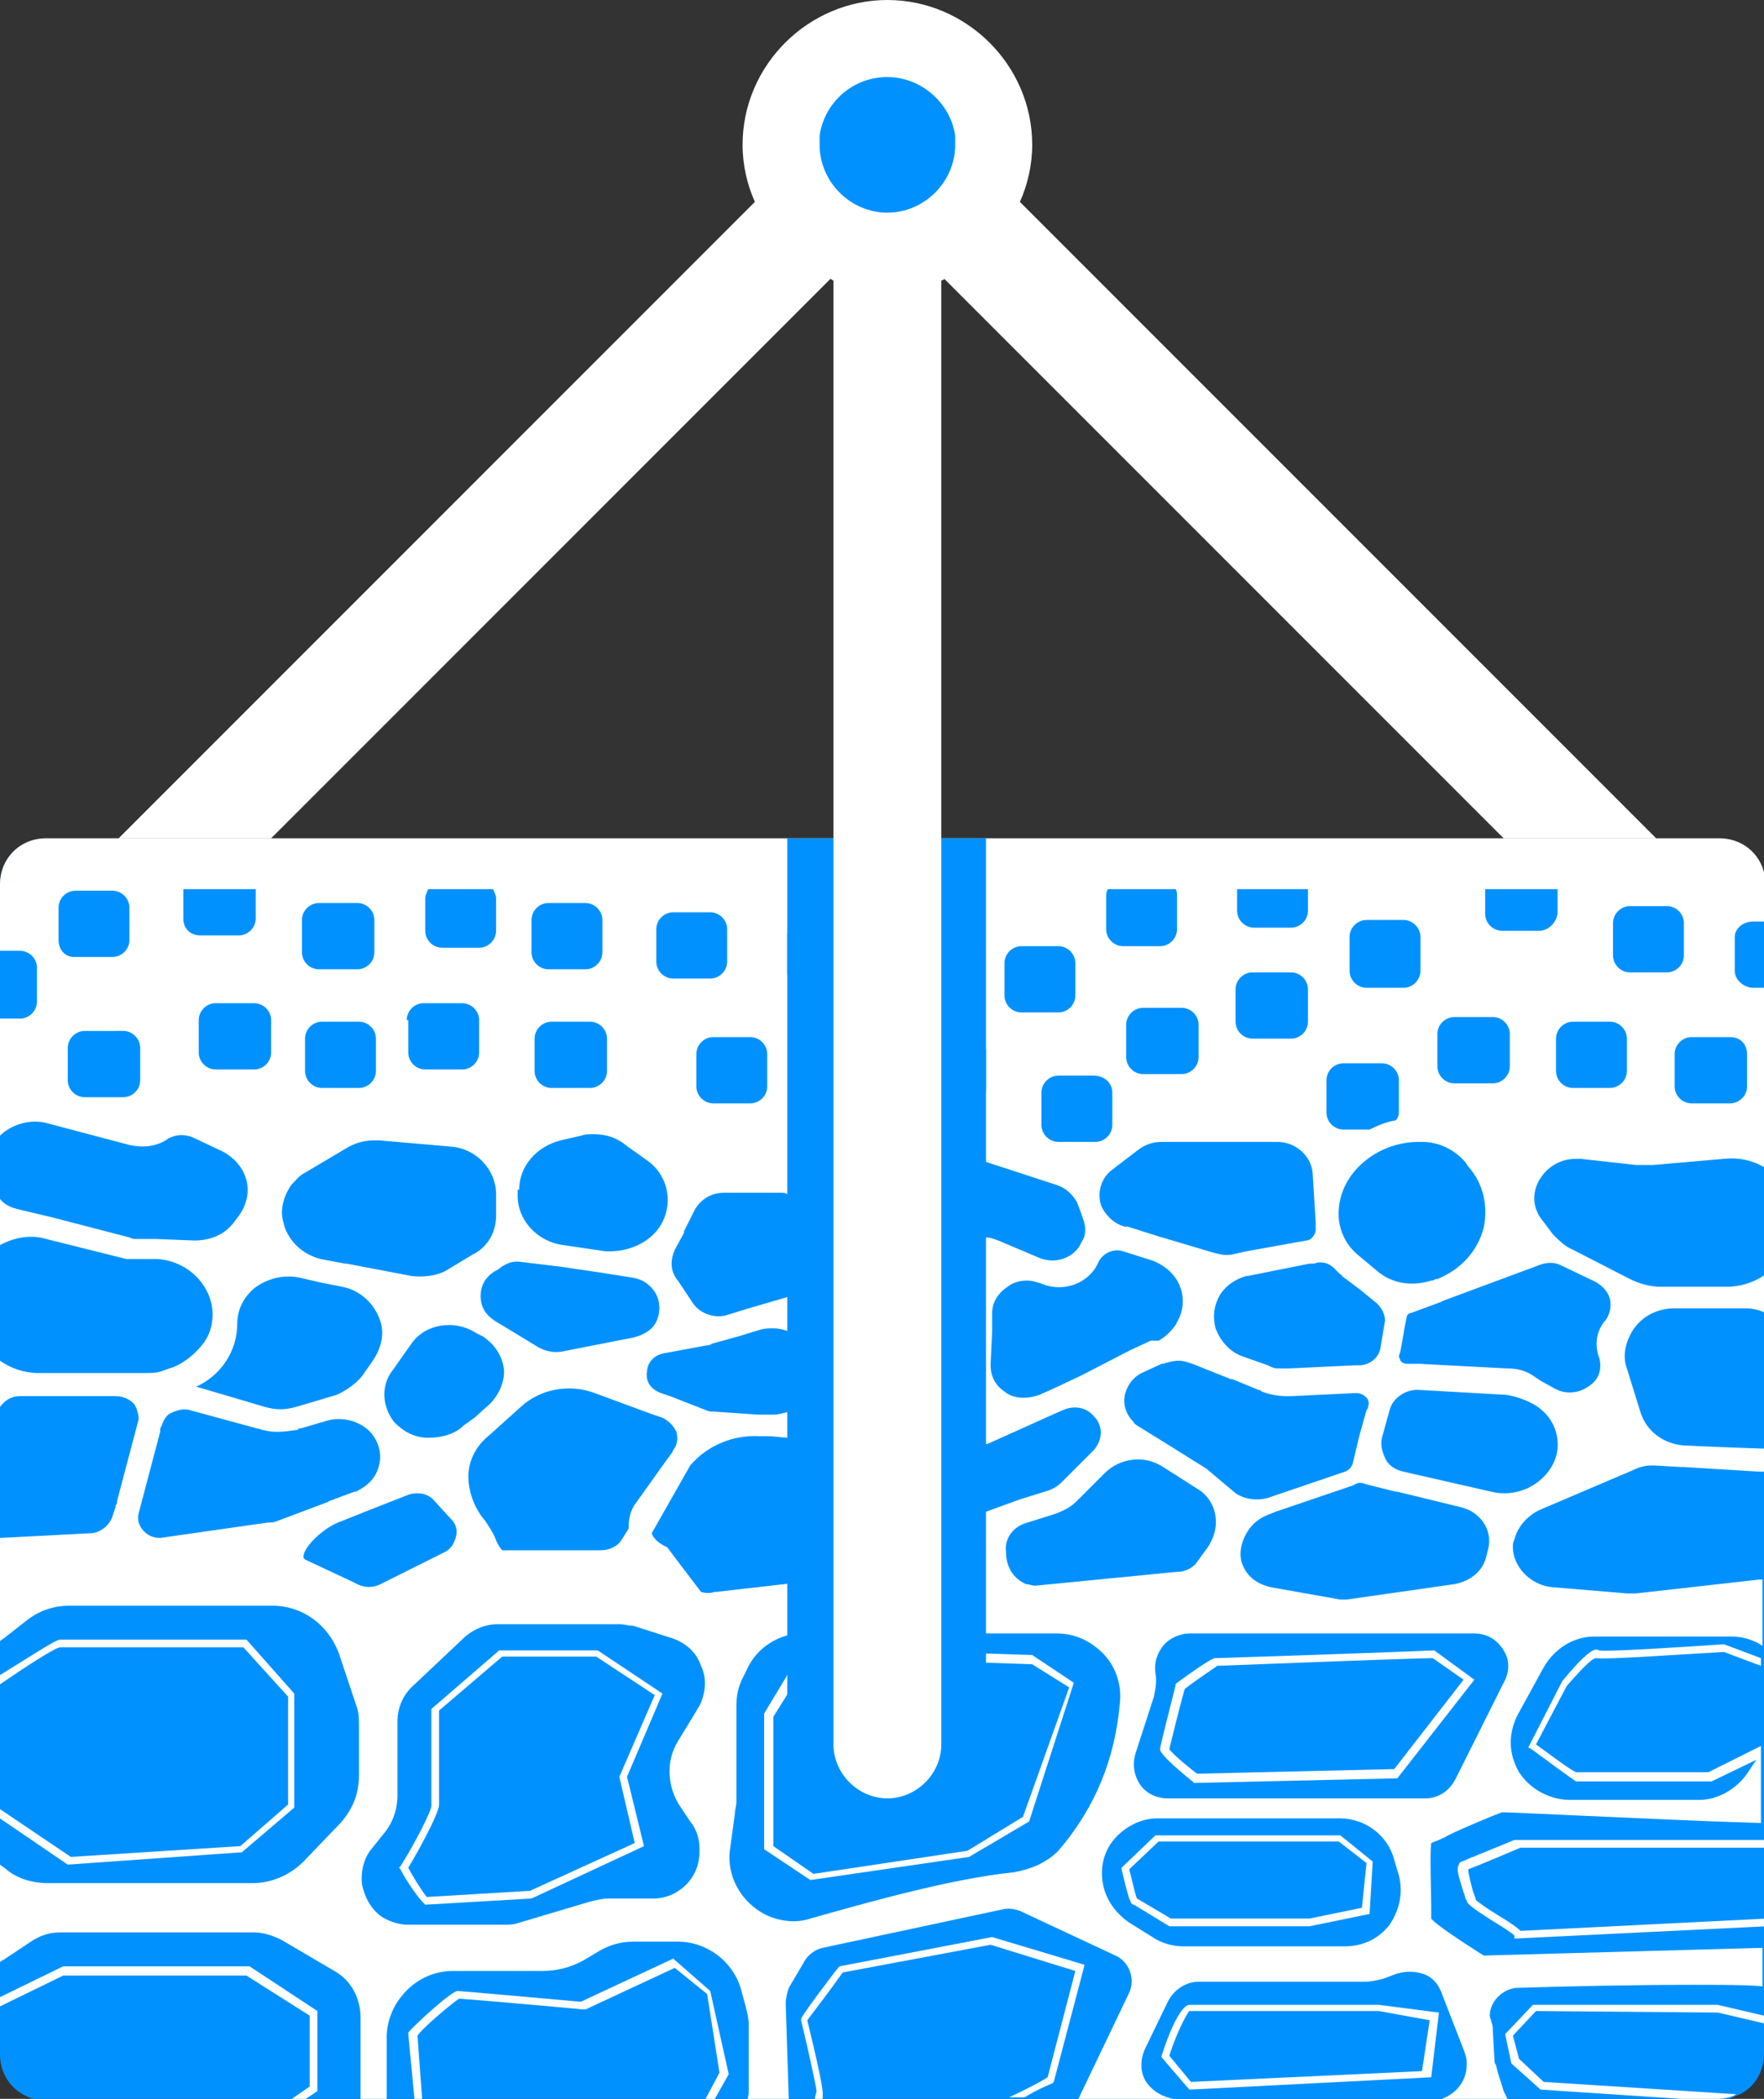
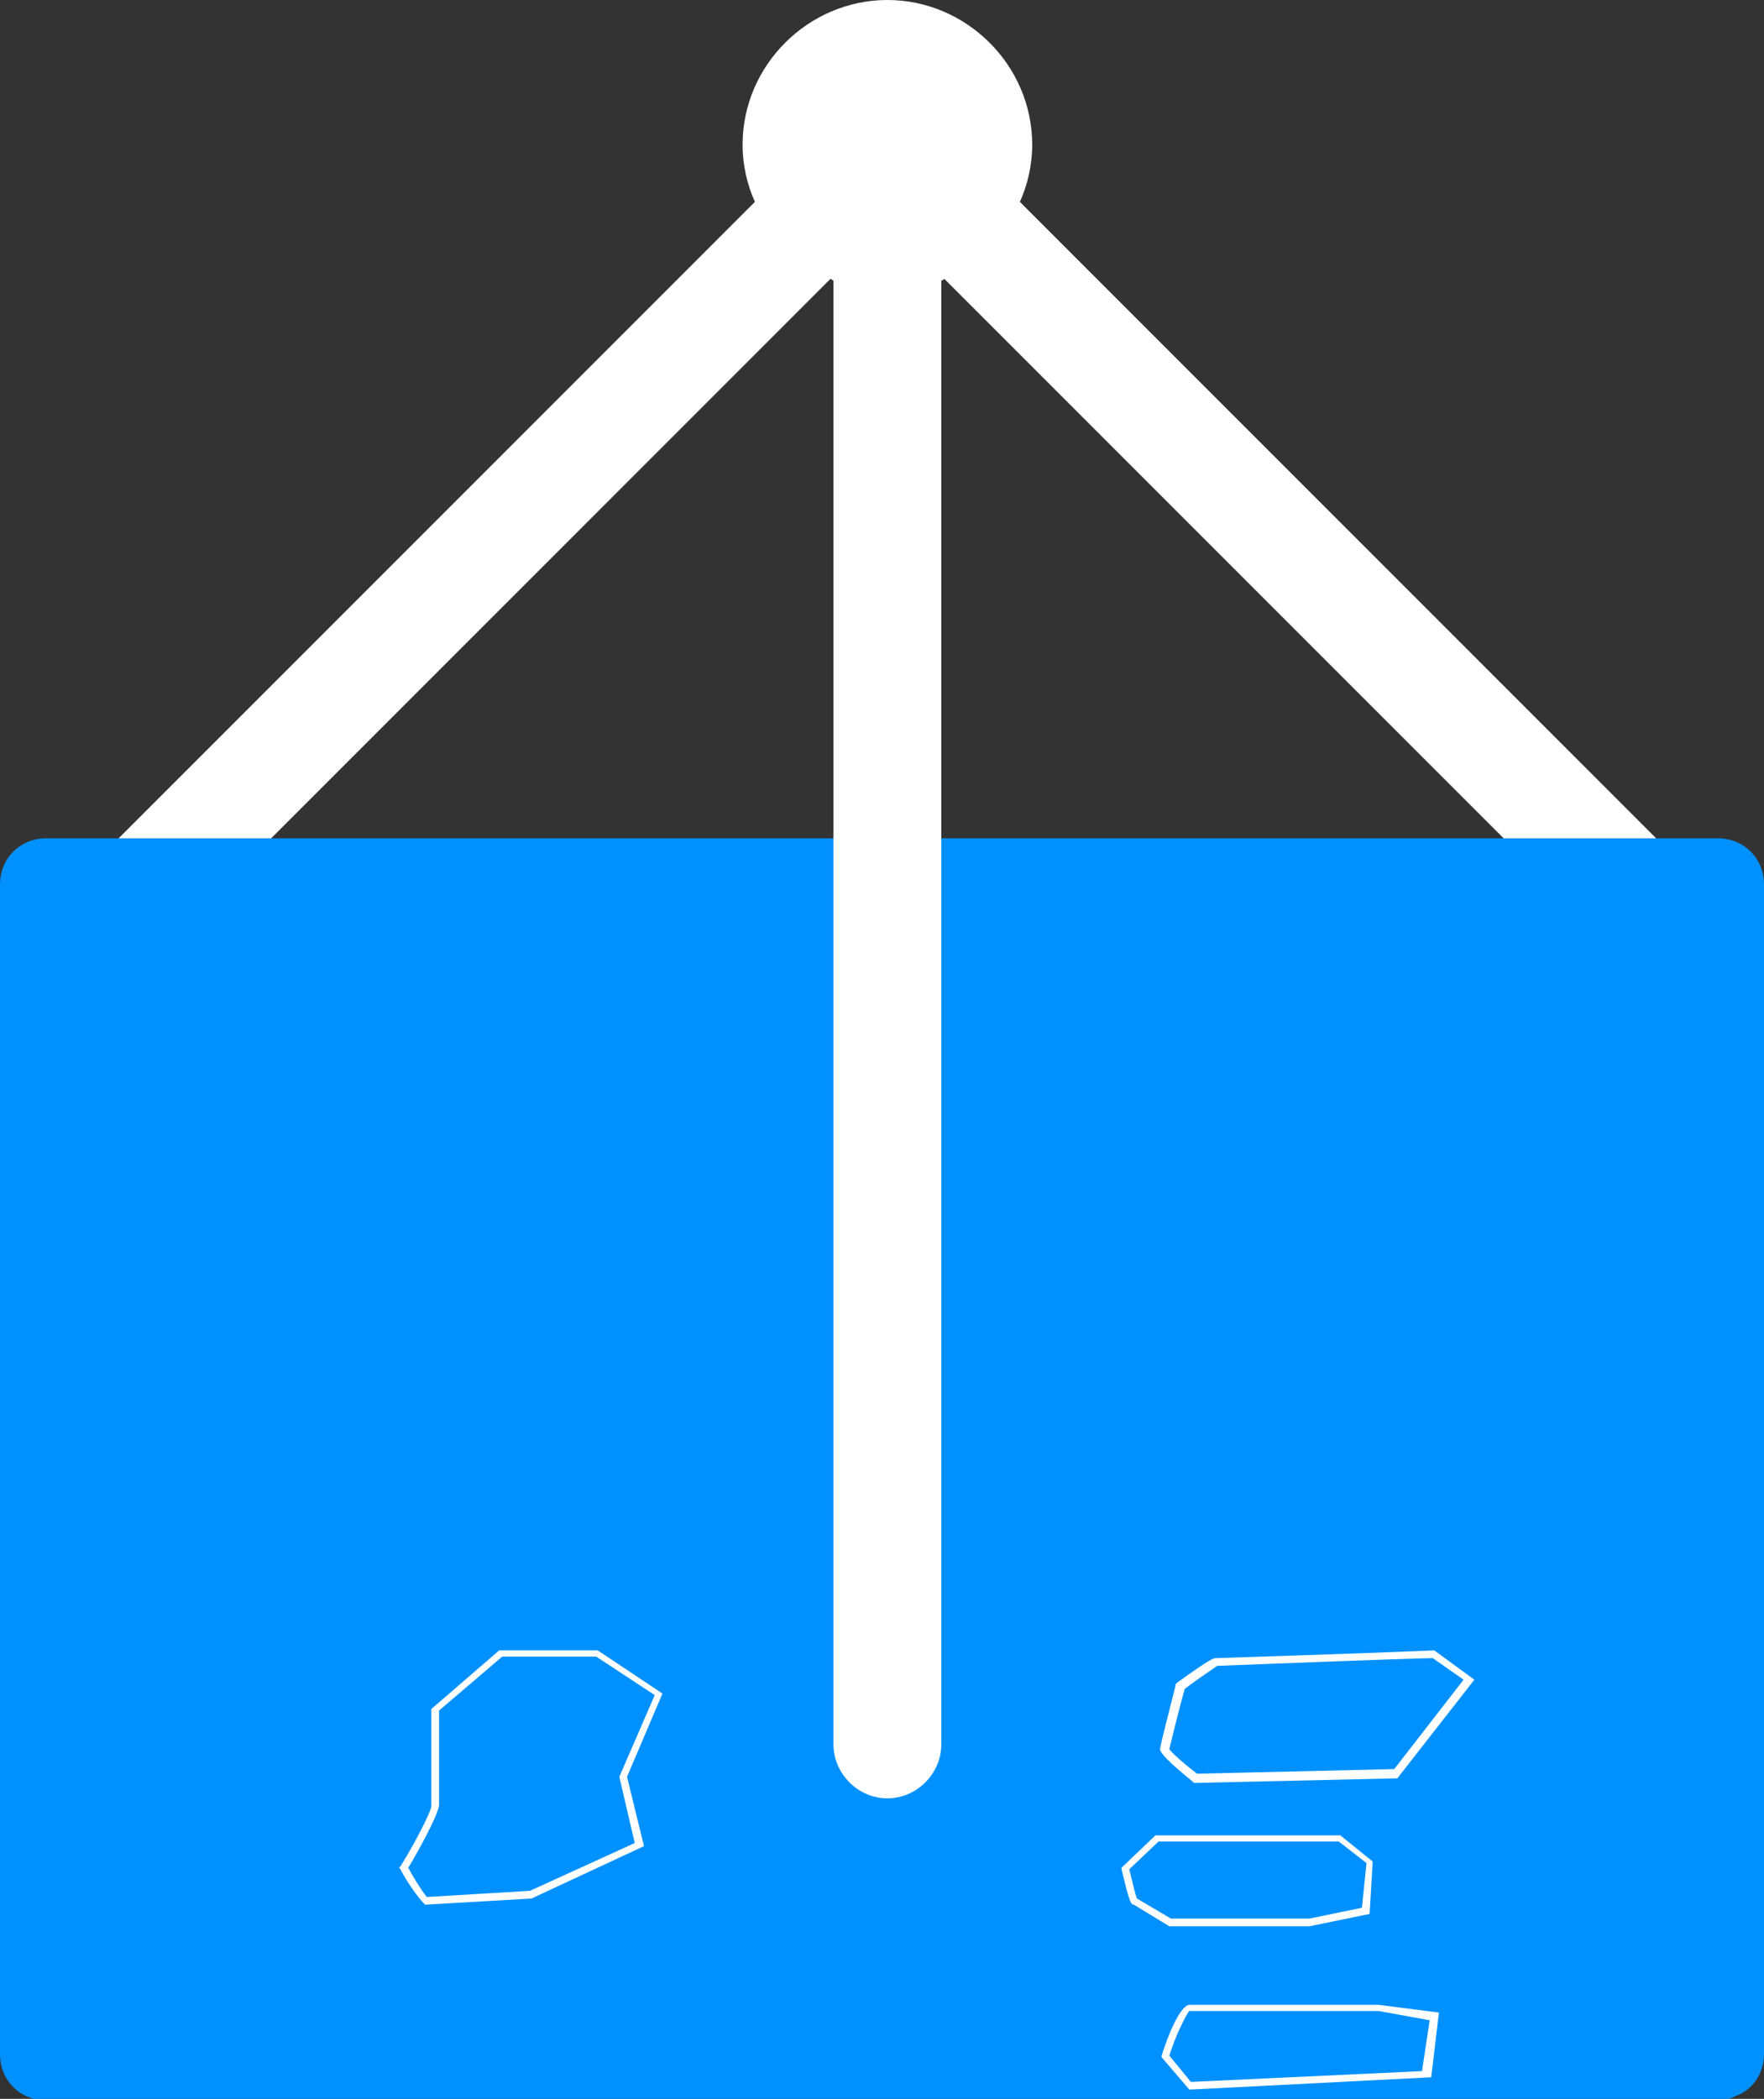
<svg xmlns="http://www.w3.org/2000/svg" version="1.0" id="Ebene_1" x="0px" y="0px" viewBox="0 0 114.5 136.2" style="enable-background:new 0 0 114.5 136.2;" xml:space="preserve">
  <rect x="0" y="0" width="114.5" height="136.2" fill="#333333" stroke="none" />
  <style type="text/css">
	.st0{fill:#0091FF;}
	.st1{fill:#FFFFFF;}
</style>
  <g>
    <path class="st0" d="M114.5,82.4v2.5h0v9h0v1.5h0v7h0v30.9c0,1.2-0.7,2.3-1.8,2.7c-0.4,0.2-0.8,0.3-1.2,0.3H93.1   c-0.1,0-0.2,0-0.2,0H76.4c-0.1,0-0.2,0-0.2,0H3c-1.7,0-3-1.3-3-3V57.4c0-1.7,1.3-3,3-3h108.5c1.7,0,3,1.3,3,3v18.2c0,0,0,0,0,0   L114.5,82.4C114.5,82.4,114.5,82.4,114.5,82.4z" />
    <g>
-       <path class="st1" d="M67,107.4l-3-0.1l-3-0.1l-6.9-0.2l-2,0l-1,1.7l-1.5,2.5v8.8l3,2l10.3-1.5l3.9-2.3l2.9-9L67,107.4z     M66.4,117.9l-3.6,2.2l-10,1.5l-2.6-1.8v-8.4l1-1.6l1.3-2.2l1.7,0l6.9,0.2l3,0.1l2.9,0.1l2.4,1.5L66.4,117.9z" />
-       <path class="st1" d="M111.5,130.6l3,0.7v-0.5l-3-0.7h-12l-1.8,1.9l0.4,1.9l1.9,1.7l9.1,0.6h2.4c0.4,0,0.9-0.1,1.2-0.3l-12.5-0.8    l-1.6-1.5l-0.4-1.5l1.5-1.6L111.5,130.6z M113.8,59.8h0.8v-2.4c0-1.7-1.3-3-3-3H3c-1.7,0-3,1.3-3,3v4.3h1.3c0.6,0,1.1,0.5,1.1,1.1    v2.2c0,0.6-0.5,1.1-1.1,1.1H0v7.6l0.1-0.1c0.8-0.7,2-1,3-0.7l5.3,1.4c0.9,0.2,1.8,0.1,2.5-0.4c0.5-0.3,1.1-0.3,1.6-0.1l1.9,0.9    c0.8,0.4,1.4,1.1,1.6,1.9c0.2,0.8,0,1.6-0.5,2.3l-0.3,0.4c-0.6,0.8-1.5,1.2-2.6,1.2l-2.5-0.1l-0.9,0c-0.1,0-0.3,0-0.4,0    c-0.1,0-0.2,0-0.4-0.1L3.4,79l-2.1-0.5c-0.5-0.1-1-0.3-1.3-0.7v3c0.9-0.5,2-0.7,3-0.4l5.2,1.3c0.1,0,0.1,0,0.2,0c0,0,0.1,0,0.1,0    c0,0,0.1,0,0.1,0c0.1,0,0.1,0,0.2,0c0,0,0.1,0,0.1,0c0.1,0,0.1,0,0.2,0h0.1l0.8,0c2.1,0,3.8,1.7,3.8,3.6c0,0.7-0.2,1.4-0.7,2    c-0.5,0.6-1.1,1.1-1.8,1.4l-0.6,0.2c-0.4,0.2-0.9,0.2-1.4,0.2H2.5c-0.9,0-1.8-0.3-2.5-0.8v3c0.3-0.4,0.7-0.7,1.3-0.7h6.2    c0.5,0,0.9,0.2,1.2,0.5c0.2,0.3,0.3,0.7,0.3,1l-1.4,5.3v0c0,0.1,0,0.2-0.1,0.3c0,0,0,0,0,0.1l-0.2,0.6c-0.2,0.6-0.8,1.1-1.5,1.1    L0,99.8v6.7c0.1-0.1,0.3-0.2,0.4-0.3l1.4-1.1c0.8-0.6,1.7-0.9,2.7-0.9h13.2c1.9,0,3.6,1.2,4.3,3.1l1.1,3.3    c0.2,0.5,0.2,0.9,0.2,1.4v3.2c0,1.2-0.4,2.2-1.2,3.1l-2.4,2.5c-0.9,0.9-2.1,1.4-3.3,1.4H3.1c-1,0-2-0.3-2.7-0.9    c-0.1-0.1-0.3-0.2-0.4-0.3v6.3c0.1,0,0.1-0.1,0.2-0.1l1.8-1.2c0.6-0.4,1.2-0.6,1.9-0.6h12.6c0.6,0,1.2,0.2,1.8,0.5l3.4,2    c1.1,0.6,1.7,1.8,1.7,3v4.9c0,0.2,0,0.3,0,0.5h1.7v-4.1c0-1,0.4-2,1-2.7c0.8-1,2-1.6,3.3-1.6h5.8c0.9,0,1.8-0.2,2.7-0.7l1-0.6    c0.7-0.4,1.4-0.6,2.2-0.6H44c1.9,0,3.6,1.3,4.1,3.1l0.3,1.1c0.1,0.4,0.2,0.8,0.2,1.2v4.1c0,0.3,0,0.5-0.1,0.8h2.7L51,130    c0-0.3,0.1-0.7,0.2-1l1-1.7c0.2-0.4,0.7-0.8,1.2-0.9l11.7-2.5c0.4-0.1,0.8,0,1.1,0.1l6.2,2.9c0.9,0.4,1.3,1.5,0.9,2.4l-3.3,6.9    h6.2c-0.7-0.1-1.4-0.5-1.8-1.1c-0.4-0.6-0.4-1.4-0.1-2.1l1.5-3.1c0.4-0.8,1.2-1.3,2-1.3h10.8c0.4,0,0.8-0.1,1.2-0.2l0.8-0.3    c0.6-0.2,1.2-0.2,1.8,0c0.6,0.2,1,0.7,1.2,1.3l1.4,3.6c0.1,0.3,0.2,0.5,0.2,0.8v0.2c0,1.2-0.9,2.1-2,2.3h4.7    c-0.1-0.2-0.2-0.4-0.3-0.6c-0.1-0.4-0.3-0.9-0.4-1.3l-0.1-0.4c-0.1-0.1-0.1-0.3-0.1-0.4l-0.1-1.8c0-0.2,0-0.4-0.1-0.6    c0-0.1-0.1-0.3-0.1-0.4c0-0.9,0.8-1.7,1.7-1.8c3-0.1,7.7-0.2,11.4-0.2c2,0,3.6,0,4.6,0.1v-2.5l-18.1,0.5c-1.4-0.9-3.1-2-3.4-2.4    c0-0.2,0-0.4,0-0.8c0-1-0.1-3.3,0-4.1c0.2-0.1,0.6-0.2,1.1-0.5c1-0.5,3.2-1.4,3.5-1.5c0.4,0,8.8,0.4,13.8,0.6l3,0.1v-5l-3.4,1.7    h-8.6c-0.3-0.1-1.5-1-2.6-1.8l2-3.8c0.7-0.8,1.6-1.8,1.9-1.8c0.7,0.1,4.8-0.2,8.3-0.4l2.4,0.9v-0.5l-2.4-0.9h0    c-2.9,0.2-7.7,0.5-8.1,0.4c-0.2-0.1-0.5-0.3-2.4,2l-2.2,4.3l0.2,0.1c2.7,2,2.9,2.1,2.9,2.1h8.8l2.9-1.4l-0.6,0.9    c-0.7,1-1.9,1.7-3.1,1.7h-8.4c-1.3,0-2.6-0.7-3.3-1.8c-0.7-1.2-0.7-2.5-0.1-3.7l1.7-3.1c0.7-1.2,1.9-2,3.3-2h8.9    c0.7,0,1.4,0.2,2,0.6v-4.3c-0.1,0-0.1,0-0.2,0l-8,0.9c-0.2,0-0.4,0-0.6,0l-4.8-0.4c-1.4-0.1-2.6-1.3-2.6-2.6c0-0.2,0-0.3,0.1-0.5    c0.2-0.8,0.8-1.5,1.6-1.9l6.1-2.6c0.4-0.2,0.8-0.3,1.2-0.3h0.2l1.7,0.1h0c0.1,0,0.2,0,0.2,0l4.9,0.3l0.1,0c0.1,0,0.1,0,0.2,0v-1.5    c-0.1,0-0.1,0-0.2,0l-2.7-0.1l-2.3-0.1h0c-1.3-0.1-2.4-0.9-2.8-2.1l-0.9-2.9c-0.3-0.8-0.1-1.7,0.4-2.5c0.6-0.9,1.6-1.4,2.7-1.4    h4.6c0.4,0,0.9,0.1,1.3,0.3v-2.5c-0.7,0.5-1.6,0.8-2.5,0.8h-4.3c-0.7,0-1.4-0.2-2-0.5l-3.7-1.9c-0.5-0.2-0.9-0.6-1.3-1l-0.6-0.8    c-0.7-0.8-0.8-1.8-0.3-2.7c0.4-0.7,1.2-1.4,2.4-1.4c0.1,0,0.2,0,0.3,0l3.6,0.4c0.4,0,0.8,0,1.1,0l4.6-0.4c1-0.1,1.9,0.1,2.7,0.6    V64.1h-0.8c-0.6,0-1.2-0.5-1.2-1.1v-2.2C112.6,60.3,113.1,59.8,113.8,59.8z M3.8,61v-2.1c0-0.6,0.5-1.1,1.1-1.1h2.4    c0.6,0,1.1,0.5,1.1,1.1V61c0,0.6-0.5,1.1-1.1,1.1H4.8C4.2,62.1,3.8,61.6,3.8,61z M9.1,70.1c0,0.6-0.5,1.1-1.1,1.1H5.5    c-0.6,0-1.1-0.5-1.1-1.1v-2.1c0-0.6,0.5-1.1,1.1-1.1H8c0.6,0,1.1,0.5,1.1,1.1V70.1z M93.3,67.1c0-0.6,0.5-1.1,1.1-1.1h2.5    c0.6,0,1.1,0.5,1.1,1.1v2.1c0,0.6-0.5,1.1-1.1,1.1h-2.5c-0.6,0-1.1-0.5-1.1-1.1V67.1z M96.3,79.7c-0.4,1.5-1.5,2.7-3,3.3    c0,0-0.1,0-0.1,0L93,83.1c0,0-0.1,0-0.1,0c-1.3,0.4-2.6,0.2-3.6-0.7l-1.2-1l0,0c-0.7-0.6-1.1-1.4-1.2-2.3v0    c-0.1-1.3,0.4-2.5,1.3-3.4c1-1,2.4-1.6,3.9-1.6h0.2c1.1,0,2.1,0.5,2.8,1.3l0.2,0.3C96.3,76.8,96.6,78.3,96.3,79.7z M87.6,60.8    c0-0.6,0.5-1.1,1.1-1.1h2.4c0.6,0,1.1,0.5,1.1,1.1V63c0,0.6-0.5,1.1-1.1,1.1h-2.4c-0.6,0-1.1-0.5-1.1-1.1V60.8z M86.1,70.1    c0-0.6,0.5-1.1,1.1-1.1h2.5c0.6,0,1.1,0.5,1.1,1.1v2.1c0,0.2-0.1,0.4-0.2,0.5c-0.6,0.1-1.1,0.3-1.7,0.6h-1.7    c-0.6,0-1.1-0.5-1.1-1.1V70.1z M86.6,82.3l0.4,0.4c0,0,0.1,0,0.1,0.1l1.2,0.9l0,0l1.1,0.9c0.3,0.3,0.5,0.7,0.5,1.1l-0.3,1.8l0,0    c-0.1,0.6-0.7,1.1-1.4,1.1l-0.3,0l-4.2,0.2c-0.1,0-0.1,0-0.2,0c-0.1,0-0.2,0-0.3,0c-0.1,0-0.2,0-0.3,0c-0.2,0-0.4-0.1-0.6-0.2h0    L80.6,88c-0.8-0.3-1.4-1-1.7-1.8c-0.2-0.8-0.1-1.5,0.3-2.2c0.4-0.6,1-1,1.7-1.2l0.1,0l4-0.8c0,0,0,0,0.1,0l0.2,0    C85.8,81.8,86.3,82,86.6,82.3z M70.2,80.6c-0.4,1-1.7,1.5-2.8,1l-2.6-1.1c-0.3-0.1-0.5-0.2-0.8-0.2c-0.1,0-0.2,0-0.3,0    c-0.3,0-0.6,0-0.9,0.1L61,81l-2.5,0.7c-0.7,0.2-1.4-0.1-1.7-0.6l-1.7-2.8c0,0,0,0,0-0.1c-0.2-0.3-0.2-0.7-0.1-1    c0.1-0.4,0.4-0.7,0.8-0.9l4.4-1.8c0.3-0.1,0.5-0.1,0.8-0.1c0.1,0,0.2,0,0.3,0.1l2.7,0.9l4.6,1.5c0.6,0.2,1,0.6,1.3,1.1l0.3,0.8    l0.1,0.3C70.5,79.6,70.5,80.2,70.2,80.6z M71.3,81.9c0.3-0.6,1-0.9,1.6-0.7l1.9,0.6c0.8,0.3,1.5,0.9,1.8,1.7    c0.3,0.8,0.2,1.6-0.2,2.3l-0.1,0.2c-0.3,0.4-0.7,0.8-1.1,1L74.8,87c0,0-0.1,0-0.1,0l-1.3,0.6c0,0,0,0,0,0l-3.3,1.7l-1.7,0.8    l-0.9,0.4c-0.8,0.3-1.7,0.3-2.3-0.2c-0.6-0.4-0.9-1-0.9-1.7v-0.1l0.1-2.1l0-1.2c0-0.7,0.4-1.3,1-1.7c0.4-0.3,0.8-0.4,1.3-0.4    c0.3,0,0.6,0.1,0.9,0.2C69,83.9,70.7,83.3,71.3,81.9z M56.8,83.8l1.6-0.5c0.9-0.3,1.9-0.2,2.7,0.2c0.2,0.1,0.4,0.2,0.6,0.4    c0.8,0.6,1.2,1.5,1.2,2.5v0.1l-0.1,2.6c0,0.8-0.4,1.6-1,2.2c-0.2,0.2-0.4,0.4-0.7,0.5c-0.6,0.3-1.3,0.5-1.9,0.4    c-1.2-0.1-2.2-0.7-2.8-1.6L55,88.5c-0.5-0.8-0.6-1.7-0.3-2.6C55,84.9,55.8,84.2,56.8,83.8z M59.6,94.4c0.2-0.3,0.5-0.6,1-0.6    c0,0,0,0,0.1,0l0.3,0l1.8,0.1c0.4,0,0.8,0,1.2-0.2c0,0,0,0,0.1,0l4-1.8c0,0,0,0,0,0l0.9-0.4c0.7-0.3,1.5-0.2,2,0.4    c0.6,0.6,0.6,1.5,0,2.2l-0.5,0.5l-1.6,1.6c-0.3,0.3-0.7,0.5-1.1,0.6l-1.6,0.5L64,98.1l-0.9,0.3c-0.5,0.2-1,0-1.3-0.4L61,97    l-1.3-1.7c0-0.1-0.1-0.1-0.1-0.2C59.4,94.8,59.5,94.5,59.6,94.4z M66.7,98.8l1.6-0.5l0.3-0.1c0.5-0.2,0.9-0.4,1.3-0.8l0.2-0.2    l1.6-1.6c1-1,2.6-1.2,3.8-0.4l2.2,1.4c0.7,0.4,1.1,1.1,1.2,1.8c0.1,0.7-0.1,1.4-0.5,2l-0.8,1.1c-0.3,0.3-0.7,0.5-1.2,0.5l-9.2,0.9    c-0.2,0-0.4-0.1-0.6-0.1c-0.9-0.4-1.3-1.2-1.3-2.1C65.2,100,65.6,99.1,66.7,98.8z M78.3,95.3l-2.4-1.5l-2.1-1.3    c-0.1-0.1-0.2-0.1-0.2-0.2c-0.5-0.5-0.7-1.1-0.6-1.7c0.1-0.6,0.5-1.2,1.1-1.5c0,0,0,0,0,0l1.3-0.6c0,0,0.1,0,0.1,0    c0.3-0.1,0.7-0.2,1-0.2c0.3,0,0.6,0.1,0.9,0.2l2.5,1c0,0,0,0,0.1,0l1.7,0.7c0.1,0,0.1,0,0.2,0.1c0.5,0.2,1.1,0.3,1.6,0.3    c0.1,0,0.2,0,0.3,0l4.2-0.2c0.3,0,0.5,0.1,0.7,0.3c0.1,0.1,0.2,0.3,0.1,0.6c0,0,0,0.1-0.1,0.2l-0.5,1.8c0,0,0,0,0,0l-0.4,1.7    c-0.1,0.2-0.2,0.4-0.5,0.5l-5,1.7c-0.7,0.2-1.5,0.1-2.1-0.3L78.3,95.3z M81.1,99.2c0.3-0.4,0.7-0.7,1.2-0.9l0.5-0.2l5-1.7l0.2-0.1    c0.2-0.1,0.4-0.1,0.6,0l2,0.5c0,0,0.1,0,0.1,0l4.1,1l0,0c1.3,0.3,2.1,1.5,1.8,2.7l-0.1,0.4c-0.2,1-1,1.7-2.1,1.9l-7,1    c-0.1,0-0.2,0-0.4,0l-4.5-0.8c-0.9-0.2-1.6-0.7-1.9-1.6C80.4,100.7,80.6,99.9,81.1,99.2z M85.4,79.3L85.4,79.3l0,0.5    c0,0.3-0.3,0.7-0.6,0.7l-3.9,0.7l-0.9,0.2c-0.4,0.1-0.8,0-1.2-0.1l-3.7-1.1l-1.9-0.6L73,79.6c-0.7-0.2-1.2-0.7-1.5-1.3    c-0.3-0.8-0.1-1.8,0.7-2.4l1.7-1.3c0.4-0.3,0.9-0.5,1.5-0.5h7.5c1.2,0,2.2,0.9,2.3,2L85.4,79.3z M80.2,57.7h4.7v1.4    c0,0.6-0.5,1.1-1.1,1.1h-2.4c-0.6,0-1.1-0.5-1.1-1.1V57.7z M80.2,64.2c0-0.6,0.5-1.1,1.1-1.1h2.5c0.6,0,1.1,0.5,1.1,1.1v2.1    c0,0.6-0.5,1.1-1.1,1.1h-2.5c-0.6,0-1.1-0.5-1.1-1.1V64.2z M77.8,66.5v2.1c0,0.6-0.5,1.1-1.1,1.1h-2.5c-0.6,0-1.1-0.5-1.1-1.1    v-2.1c0-0.6,0.5-1.1,1.1-1.1h2.5C77.3,65.4,77.8,65.9,77.8,66.5z M71.8,58.2c0-0.2,0-0.3,0.1-0.5h4.4c0.1,0.1,0.1,0.3,0.1,0.5v2.1    c0,0.6-0.5,1.1-1.1,1.1h-2.4c-0.6,0-1.1-0.5-1.1-1.1V58.2z M72.2,70.9V73c0,0.6-0.5,1.1-1.1,1.1h-2.4c-0.6,0-1.1-0.5-1.1-1.1v-2.1    c0-0.6,0.5-1.1,1.1-1.1H71C71.7,69.8,72.2,70.3,72.2,70.9z M65.2,62.5c0-0.6,0.5-1.1,1.1-1.1h2.4c0.6,0,1.1,0.5,1.1,1.1v2.1    c0,0.6-0.5,1.1-1.1,1.1h-2.4c-0.6,0-1.1-0.5-1.1-1.1V62.5z M64,68.1c0,0.1,0,0.2,0,0.3v2.1c0,0.1,0,0.2,0,0.3    c-0.1,0.5-0.6,0.8-1.1,0.8h-2.4c-0.6,0-1.1-0.5-1.1-1.1v-2.1c0-0.6,0.5-1.1,1.1-1.1h2.4C63.4,67.3,63.9,67.6,64,68.1z M58.6,57.7    h4.7v1.9c0,0.6-0.5,1.1-1.1,1.1h-2.4c-0.6,0-1.1-0.5-1.1-1.1V57.7z M57.1,67.9v2.1c0,0.6-0.5,1.1-1.1,1.1h-2.5    c-0.6,0-1.1-0.5-1.1-1.1v-2.1c0-0.6,0.5-1.1,1.1-1.1H56C56.6,66.8,57.1,67.3,57.1,67.9z M51.1,60.8c0-0.1,0-0.2,0-0.2    c0.1-0.5,0.6-0.9,1.1-0.9h2.4c0.6,0,1.1,0.5,1.1,1.1V63c0,0.6-0.5,1.1-1.1,1.1h-2.4c-0.5,0-1-0.4-1.1-0.9c0-0.1,0-0.1,0-0.2V60.8z     M51.1,77.5c1.1,0.1,2.1,0.7,2.6,1.6c0.1,0.2,0.3,0.5,0.3,0.7c0.2,0.7,0.2,1.4,0,2.1c-0.3,1-1.1,1.7-2.2,2.1l-0.8,0.2l-2.4,0.7    l-1.3,0.4c-0.8,0.3-1.8,0-2.3-0.7L44,83.1c-0.5-0.6-0.5-1.3-0.2-2l0.6-1.1c0,0,0,0,0,0c0,0,0,0,0-0.1l0.7-1.4    c0.4-0.7,1.1-1.1,1.9-1.1h3.7C50.8,77.4,51,77.4,51.1,77.5z M31.8,93.1l1-0.9l1-0.9c1.3-1.2,3.2-1.5,4.8-0.9l3.8,1.4L43,92    c0.4,0.2,0.7,0.5,0.9,0.9c0.1,0.4,0.1,0.8-0.2,1.2l-0.1,0.2c-0.1,0.1-0.2,0.3-0.3,0.4l-2,2.8c-0.4,0.5-0.5,1.1-0.5,1.7l-0.5,0.8    c-0.3,0.4-0.8,0.6-1.3,0.6h-6.4c-0.2-0.2-0.4-0.6-0.5-0.9c-0.2-0.4-0.4-0.7-0.6-1c-0.7-0.8-1.1-1.9-1.1-2.9    C30.4,94.8,30.9,93.8,31.8,93.1z M30.1,92.5c-0.6,0.6-1.5,0.8-2.3,0.8c-0.9,0-1.6-0.4-2.2-1c-0.8-1-0.9-2.4-0.1-3.4l1.2-1.7    c0.9-1.3,2.8-1.6,4.2-0.7l0.4,0.2c0.8,0.5,1.3,1.3,1.4,2.1c0.1,0.8-0.3,1.7-0.9,2.3l-1,0.9L30.1,92.5z M43.5,90.6l-0.6-0.2    c-0.8-0.3-1-0.9-0.9-1.4c0-0.5,0.4-1.1,1.2-1.2l2.7-0.5c0.1,0,0.2,0,0.3-0.1l1.8-0.5l1.3-0.4c0.3-0.1,0.6-0.1,0.9-0.1    c0.4,0,0.7,0.1,1,0.2c0.6,0.2,1.2,0.6,1.6,1.2c0.5,0.9,0.5,1.9,0,2.7c-0.4,0.6-0.9,1.1-1.6,1.3c-0.3,0.1-0.7,0.2-1,0.2    c0,0,0,0,0,0l-0.6,0l-0.3,0h-0.1l-2.9-0.2c-0.2,0-0.3,0-0.5-0.1L43.5,90.6z M49.8,68.4v2.1c0,0.6-0.5,1.1-1.1,1.1h-2.4    c-0.6,0-1.1-0.5-1.1-1.1v-2.1c0-0.6,0.5-1.1,1.1-1.1h2.4C49.3,67.3,49.8,67.8,49.8,68.4z M42.6,60.3c0-0.6,0.5-1.1,1.1-1.1h2.4    c0.6,0,1.1,0.5,1.1,1.1v2.1c0,0.6-0.5,1.1-1.1,1.1h-2.4c-0.6,0-1.1-0.5-1.1-1.1V60.3z M34.5,59.7c0-0.6,0.5-1.1,1.1-1.1h2.4    c0.6,0,1.1,0.5,1.1,1.1v2.1c0,0.6-0.5,1.1-1.1,1.1h-2.4c-0.6,0-1.1-0.5-1.1-1.1V59.7z M39.4,67.4v2.1c0,0.6-0.5,1.1-1.1,1.1h-2.5    c-0.6,0-1.1-0.5-1.1-1.1v-2.1c0-0.6,0.5-1.1,1.1-1.1h2.5C38.9,66.3,39.4,66.8,39.4,67.4z M33.7,77.2c0-1.5,1.1-2.8,2.7-3.2    l1.3-0.3c0.3-0.1,0.5-0.1,0.8-0.1c0.8,0,1.5,0.2,2.1,0.7l1.4,1c1.3,0.9,1.7,2.6,1,4c-0.6,1.2-2,1.9-3.4,1.9c-0.1,0-0.2,0-0.3,0    l-2.7-0.4c-1.7-0.2-3-1.6-3-3.2V77.2z M33.9,81.9l2.5,0.3h0l2.7,0.4h0l1.9,0.3c0.6,0.1,1,0.3,1.4,0.8c0.4,0.5,0.5,1.2,0.3,1.8    c-0.2,0.7-0.8,1.1-1.6,1.3l-4.6,0.9c-0.5,0.1-1.1,0-1.6-0.3l-2.8-1.7c-0.6-0.4-0.9-0.9-0.9-1.6c0-0.7,0.3-1.2,0.9-1.6l0.2-0.1    C32.9,81.9,33.4,81.8,33.9,81.9z M27.6,58.3c0-0.2,0.1-0.4,0.2-0.6H32c0.1,0.2,0.2,0.4,0.2,0.6v2.1c0,0.6-0.5,1.1-1.1,1.1h-2.4    c-0.6,0-1.1-0.5-1.1-1.1V58.3z M26.4,66.2c0-0.6,0.5-1.1,1.1-1.1H30c0.6,0,1.1,0.5,1.1,1.1v2.1c0,0.6-0.5,1.1-1.1,1.1h-2.4    c-0.6,0-1.1-0.5-1.1-1.1V66.2z M19.6,59.7c0-0.6,0.5-1.1,1.1-1.1h2.5c0.6,0,1.1,0.5,1.1,1.1v2.1c0,0.6-0.5,1.1-1.1,1.1h-2.5    c-0.6,0-1.1-0.5-1.1-1.1V59.7z M24.4,67.4v2.1c0,0.6-0.5,1.1-1.1,1.1h-2.4c-0.6,0-1.1-0.5-1.1-1.1v-2.1c0-0.6,0.5-1.1,1.1-1.1h2.4    C23.9,66.3,24.4,66.8,24.4,67.4z M18.9,76.9c0.3-0.3,0.5-0.6,0.9-0.8l2.7-1.6c0.5-0.3,1.1-0.5,1.8-0.5c0.1,0,0.2,0,0.3,0l4.6,0.4    c1.7,0.1,3,1.5,3,3.1v1.4c0,1-0.5,2-1.5,2.5l-1.5,0.9c-0.7,0.5-1.7,0.6-2.5,0.5L22.5,82l-0.1,0l-1.6-0.3c-1.1-0.3-1.9-1-2.3-2    c-0.1-0.3-0.2-0.7-0.2-1C18.3,78.1,18.5,77.5,18.9,76.9z M11.9,59.6v-1.9h4.7v1.9c0,0.6-0.5,1.1-1.1,1.1H13    C12.4,60.7,11.9,60.3,11.9,59.6z M14,69.4c-0.6,0-1.1-0.5-1.1-1.1v-2.1c0-0.6,0.5-1.1,1.1-1.1h2.5c0.6,0,1.1,0.5,1.1,1.1v2.1    c0,0.6-0.5,1.1-1.1,1.1H14z M15.4,85.9c0-0.9,0.4-1.7,1.1-2.3c0.8-0.6,1.8-0.9,2.9-0.7l1.3,0.3l1.5,0.3c1.1,0.2,2,1,2.4,2    c0.4,0.9,0.2,1.9-0.4,2.8l-0.7,1c-0.4,0.5-1,0.9-1.6,1.2l-1,0.3l-1.7,0.5c-0.7,0.2-1.3,0.2-2,0L12.8,90l-0.1,0    C14.3,89.3,15.4,87.7,15.4,85.9z M17.4,98.8l-7,1c-0.5,0-0.9-0.2-1.2-0.6C9,98.9,8.9,98.6,9,98.2l1.4-5.3l0-0.1l0-0.1l0.1-0.2    c0.1-0.3,0.3-0.7,0.6-0.8c0.4-0.2,0.8-0.3,1.2-0.2l4.4,1.2c0.1,0,0.3,0.1,0.4,0.1c0.7,0.2,1.4,0.1,2.1,0c0.1,0,0.1,0,0.2-0.1    c0,0,0.1,0,0.1,0l1.7-0.5l0,0c1-0.3,2.2,0,2.9,0.8c0.5,0.6,0.7,1.4,0.5,2.1c-0.2,0.8-0.7,1.3-1.5,1.7l-0.1,0l-1.6,0.6    c-0.1,0-0.1,0.1-0.2,0.1c0,0,0,0,0,0L18,98.7C17.8,98.8,17.6,98.8,17.4,98.8z M23,102.7l-3.2-1.5c-0.1-0.1-0.1-0.1-0.1-0.2    c0-0.6,1.3-1.9,2.5-2.3l1.5-0.6l2.8-1.1c0.6-0.2,1.3-0.1,1.7,0.4l1.1,1.2c0.3,0.3,0.4,0.7,0.3,1.1c-0.1,0.4-0.3,0.8-0.7,1    l-4.2,2.1C24.1,103.1,23.5,103,23,102.7z M45.4,110.7L44,113c-0.8,1.3-0.7,3,0.2,4.3l0.6,0.9c0.4,0.5,0.6,1.1,0.6,1.7v0.3    c0,1.7-1.4,3-3,3h-2.9c-0.4,0-0.8,0.1-1.2,0.2l-4.7,1.4c-0.3,0.1-0.6,0.1-0.9,0.1h-6.2c-0.6,0-1.2-0.2-1.7-0.5    c-0.7-0.5-1.1-1.2-1.3-2.1c-0.1-0.8,0.1-1.7,0.6-2.3l0.8-1c0.6-0.7,0.9-1.6,0.9-2.5v-4.8c0-0.8,0.3-1.6,0.9-2.2l3.5-3.3    c0.6-0.5,1.3-0.8,2.1-0.8h7.9c0.3,0,0.6,0.1,0.9,0.1l2.5,0.8c0.9,0.3,1.6,0.9,1.9,1.8C45.9,108.9,45.8,109.9,45.4,110.7z     M46.5,103.3l-0.1,0c-0.3,0.1-0.6,0.1-0.9,0l-2.2-2.9l-0.2-0.1c-0.4-0.2-0.7-0.5-0.8-0.8l2.5-4.4c1.1-1.3,2.8-2,4.5-1.9h0.1l0.5,0    H50l1.1,0.1l1.9,0.1c0.4,0,0.7,0.1,1,0.1c1.7,0.3,3.3,1.3,4.3,2.6c0.7,0.9,0.9,2.6,0.4,4c-0.3,1-0.8,1.7-1.5,1.9l-3.3,0.4l-3,0.4    L46.5,103.3z M65.8,121.5c-4.1,0.4-10,2.1-13.2,3c-0.9,0.3-1.9,0.2-2.8-0.2c-1.7-0.8-2.7-2.6-2.4-4.4l0.3-2.2    c0-0.3,0.1-0.5,0.1-0.8v-6.2c0-0.6,0.1-1.2,0.4-1.8l0.3-0.6c0.5-1.1,1.5-1.9,2.7-2.2c0.3-0.1,0.7-0.1,1.1-0.1h16.3    c1.2,0,2.2,0.5,3,1.3c0.8,0.8,1.2,2,1.1,3.1c-0.3,3.7-1.6,6.9-4,9.7C67.9,120.9,66.9,121.3,65.8,121.5z M90.2,124.9    c-0.7,0.9-1.7,1.4-2.9,1.4H76.8c-0.7,0-1.4-0.2-2-0.6l-1.6-1c-0.8-0.6-1.4-1.4-1.6-2.4s0-2,0.6-2.8c0.7-0.9,1.8-1.5,2.9-1.5H87    c1.6,0,3.1,1.1,3.5,2.7l0.3,1C91.1,122.9,90.8,124,90.2,124.9z M97.6,109.2l-3.1,6.2c-0.4,0.8-1.1,1.3-2,1.3H75.8    c-0.7,0-1.4-0.3-1.8-0.9c-0.4-0.6-0.5-1.3-0.3-2l1.2-3.7c0.1-0.5,0.2-1,0.1-1.5c-0.1-0.7,0.1-1.3,0.5-1.8c0.4-0.5,1.1-0.8,1.7-0.8    h18.5c0.8,0,1.5,0.4,1.9,1.1C98,107.7,98,108.5,97.6,109.2z M99.1,96.6c-0.7,0.3-1.5,0.4-2.3,0.2l-5.7-1.3c-0.5-0.1-1-0.4-1.2-0.9    c-0.2-0.4-0.3-0.9-0.2-1.3l0.5-1.8c0,0,0,0,0,0c0.2-0.8,1.1-1.4,2-1.3l5.3,0.3c0.5,0,1.1,0.2,1.6,0.4l0.4,0.2    c1.1,0.6,1.7,1.7,1.6,2.9C101,95.1,100.2,96.1,99.1,96.6z M99.9,82.1c0.5-0.2,1-0.2,1.4,0l2.3,1.1c0.5,0.3,0.8,0.7,0.9,1.1    c0.1,0.5,0,1-0.3,1.4l-0.1,0.1c-0.5,0.7-0.6,1.5-0.3,2.3c0.2,0.7,0,1.4-0.6,1.8c-0.5,0.4-1.4,0.7-2.3,0.2l-0.9-0.5l-0.3-0.2    l-0.3-0.2c-0.5-0.3-1-0.4-1.6-0.4l-5.7-0.3l-0.2,0l-0.6,0c-0.2,0-0.3-0.1-0.4-0.2c0-0.1-0.1-0.2-0.1-0.3l0.1-0.3l0.3-1.7l0.1-0.5    c0-0.1,0.1-0.3,0.3-0.3l1.9-0.7l0.2-0.1L99.9,82.1z M99.9,60.4h-2.4c-0.6,0-1.1-0.5-1.1-1.1v-1.6h4.7v1.6    C101,59.9,100.5,60.4,99.9,60.4z M105.6,69.5c0,0.6-0.5,1.1-1.1,1.1h-2.4c-0.6,0-1.1-0.5-1.1-1.1v-2.1c0-0.6,0.5-1.1,1.1-1.1h2.4    c0.6,0,1.1,0.5,1.1,1.1V69.5z M105.8,63.1c-0.6,0-1.1-0.5-1.1-1.1v-2.1c0-0.6,0.5-1.1,1.1-1.1h2.4c0.6,0,1.1,0.5,1.1,1.1V62    c0,0.6-0.5,1.1-1.1,1.1H105.8z M113.4,68.4v2.1c0,0.6-0.5,1.1-1.1,1.1h-2.5c-0.6,0-1.1-0.5-1.1-1.1v-2.1c0-0.6,0.5-1.1,1.1-1.1    h2.5C113,67.3,113.4,67.8,113.4,68.4z M114.5,119.9v-0.5H98.4l-0.1,0c-1.2,0.5-3.2,1.3-3.4,1.4c-0.1,0-0.2,0.1-0.2,0.2    c-0.2,0.3,0,0.8,0.3,1.8c0.1,0.2,0.1,0.5,0.2,0.5c0,0.2,0.2,0.4,1.6,1.3c0.5,0.3,1.3,0.8,1.5,1l0,0.2l16.4-0.8v-0.5l-16,0.8    c-0.2-0.2-0.6-0.5-1.6-1.1c-0.5-0.3-1.2-0.8-1.3-0.9c0-0.1-0.1-0.3-0.2-0.6c-0.1-0.4-0.3-1.1-0.3-1.4c0.6-0.2,2.9-1.2,3.4-1.4    H114.5z M64.4,125.7l-9.9,1.9l-0.1,0.1c-0.1,0.1-2.3,3-2.4,3.3L52,131l0,0.1c0.5,2.1,1,4.4,1,4.6c0,0.1-0.1,0.3-0.1,0.5h0.5    c0-0.2,0-0.3,0-0.3c0-0.1,0.1-0.3-1-4.8c0.3-0.4,1.6-2.1,2.3-3.1l9.6-1.8l5.5,1.7l-1.8,6.9c-0.3,0.2-1.2,0.7-2.5,1.3h1    c1-0.6,1.8-0.9,1.8-0.9l0.1-0.1l2-7.6L64.4,125.7z M46.1,129.2l-2.4-2.1l-6,2.8c-1.1-0.1-7.8-0.7-8-0.7c-0.4,0-2.9,2.3-3.2,2.7    l0,0.1l0.4,4.2h0.5l-0.3-4.1c0.4-0.6,2.5-2.3,2.7-2.4c0.2,0,4.9,0.4,8.1,0.7l0.1,0l5.8-2.7l2.1,1.7l0.8,5.1l-0.9,1.7h0.6l0.9-1.6    L46.1,129.2z M16.2,127.6H4.1l-4.1,2v0.6l4.1-2h11.9l4.1,2.6v4.6l-1.3,0.9h0.9l0.9-0.6v-5.2L16.2,127.6z M16,106.4H3.9    c-0.3,0-2.1,1.2-3.9,2.3v0.6c1.6-1.1,3.6-2.4,3.9-2.4h11.9l2.9,3.2v7l-3.1,2.7l-11,0.7L0,117.4v0.6l4.4,3l11.3-0.8l3.4-2.9v-7.4    L16,106.4z" />
      <path class="st1" d="M89.5,130.1H77.2c-0.4,0-1.1,1.1-1.8,3.3l0,0.1l1.8,2.1l15.7-0.8l0.5-4.2L89.5,130.1z M92.3,134.4l-15,0.7    l-1.4-1.7c0.4-1.3,1.1-2.7,1.3-2.9l12.3,0l3.3,0.6L92.3,134.4z" />
      <path class="st1" d="M87,119.1H75l-2.2,2.1l0,0.1c0.5,2.1,0.6,2.3,0.8,2.3l2.3,1.4H85l3.9-0.8l0.2-3.4L87,119.1z M88.4,123.8    l-3.4,0.7h-9l-2.2-1.3c-0.1-0.2-0.3-1.1-0.5-1.9l1.9-1.8h11.7l1.8,1.4L88.4,123.8z" />
      <path class="st1" d="M43,109.9l-4.2-2.8h-6.4l-4.4,3.8v6.3c0,0.3-1,2.3-2,3.9l-0.1,0.1l0.1,0.1c0,0.1,0.9,1.6,1.5,2.2l0.1,0.1    l6.9-0.4l7.3-3.4l-1.1-4.5L43,109.9z M41.2,119.6l-6.8,3.1l-6.7,0.4c-0.4-0.5-1-1.5-1.2-1.9c0.5-0.8,2-3.5,2-4.1v-6.1l4.1-3.5h6.1    l3.8,2.5l-2.3,5.3L41.2,119.6z" />
      <path class="st1" d="M93.1,107.1L93.1,107.1c-4.9,0.2-14,0.5-14.2,0.5c-0.1,0-0.3,0-2.5,1.6l-0.1,0.1l0,0.1c-0.3,1.2-1,3.9-1,4.1    c0,0.1,0,0.4,2.1,2.1l0.1,0.1l13.2-0.3l5-6.4L93.1,107.1z M90.5,114.8l-12.8,0.3c-0.8-0.6-1.7-1.4-1.8-1.6c0.1-0.4,0.6-2.5,1-3.9    c0.9-0.7,2-1.4,2.1-1.5c0.2,0,12.7-0.5,14-0.5L95,109L90.5,114.8z" />
    </g>
    <g>
      <g>
-         <path class="st0" d="M64,54.4v59.5c0,3.2-2.6,5.8-5.8,5.8h-1.3c-3.2,0-5.8-2.6-5.8-5.8V54.4H64z" />
-       </g>
+         </g>
    </g>
    <path class="st1" d="M66.2,13.1C66.7,12,67,10.7,67,9.4C67,4.2,62.7,0,57.6,0s-9.4,4.2-9.4,9.4c0,1.3,0.3,2.6,0.8,3.7L7.7,54.4h9.9   l36.3-36.3c0.1,0,0.1,0.1,0.2,0.1v95c0,1.9,1.6,3.5,3.5,3.5c1.9,0,3.5-1.6,3.5-3.5v-95c0.1,0,0.2-0.1,0.2-0.1l36.3,36.3h9.9   L66.2,13.1z" />
-     <path class="st0" d="M57.6,5c2.2,0,4.1,1.7,4.4,3.8c0,0.2,0,0.4,0,0.6c0,2.4-2,4.4-4.4,4.4c-2.4,0-4.4-2-4.4-4.4c0-0.2,0-0.4,0-0.6   C53.5,6.7,55.3,5,57.6,5z" />
  </g>
</svg>